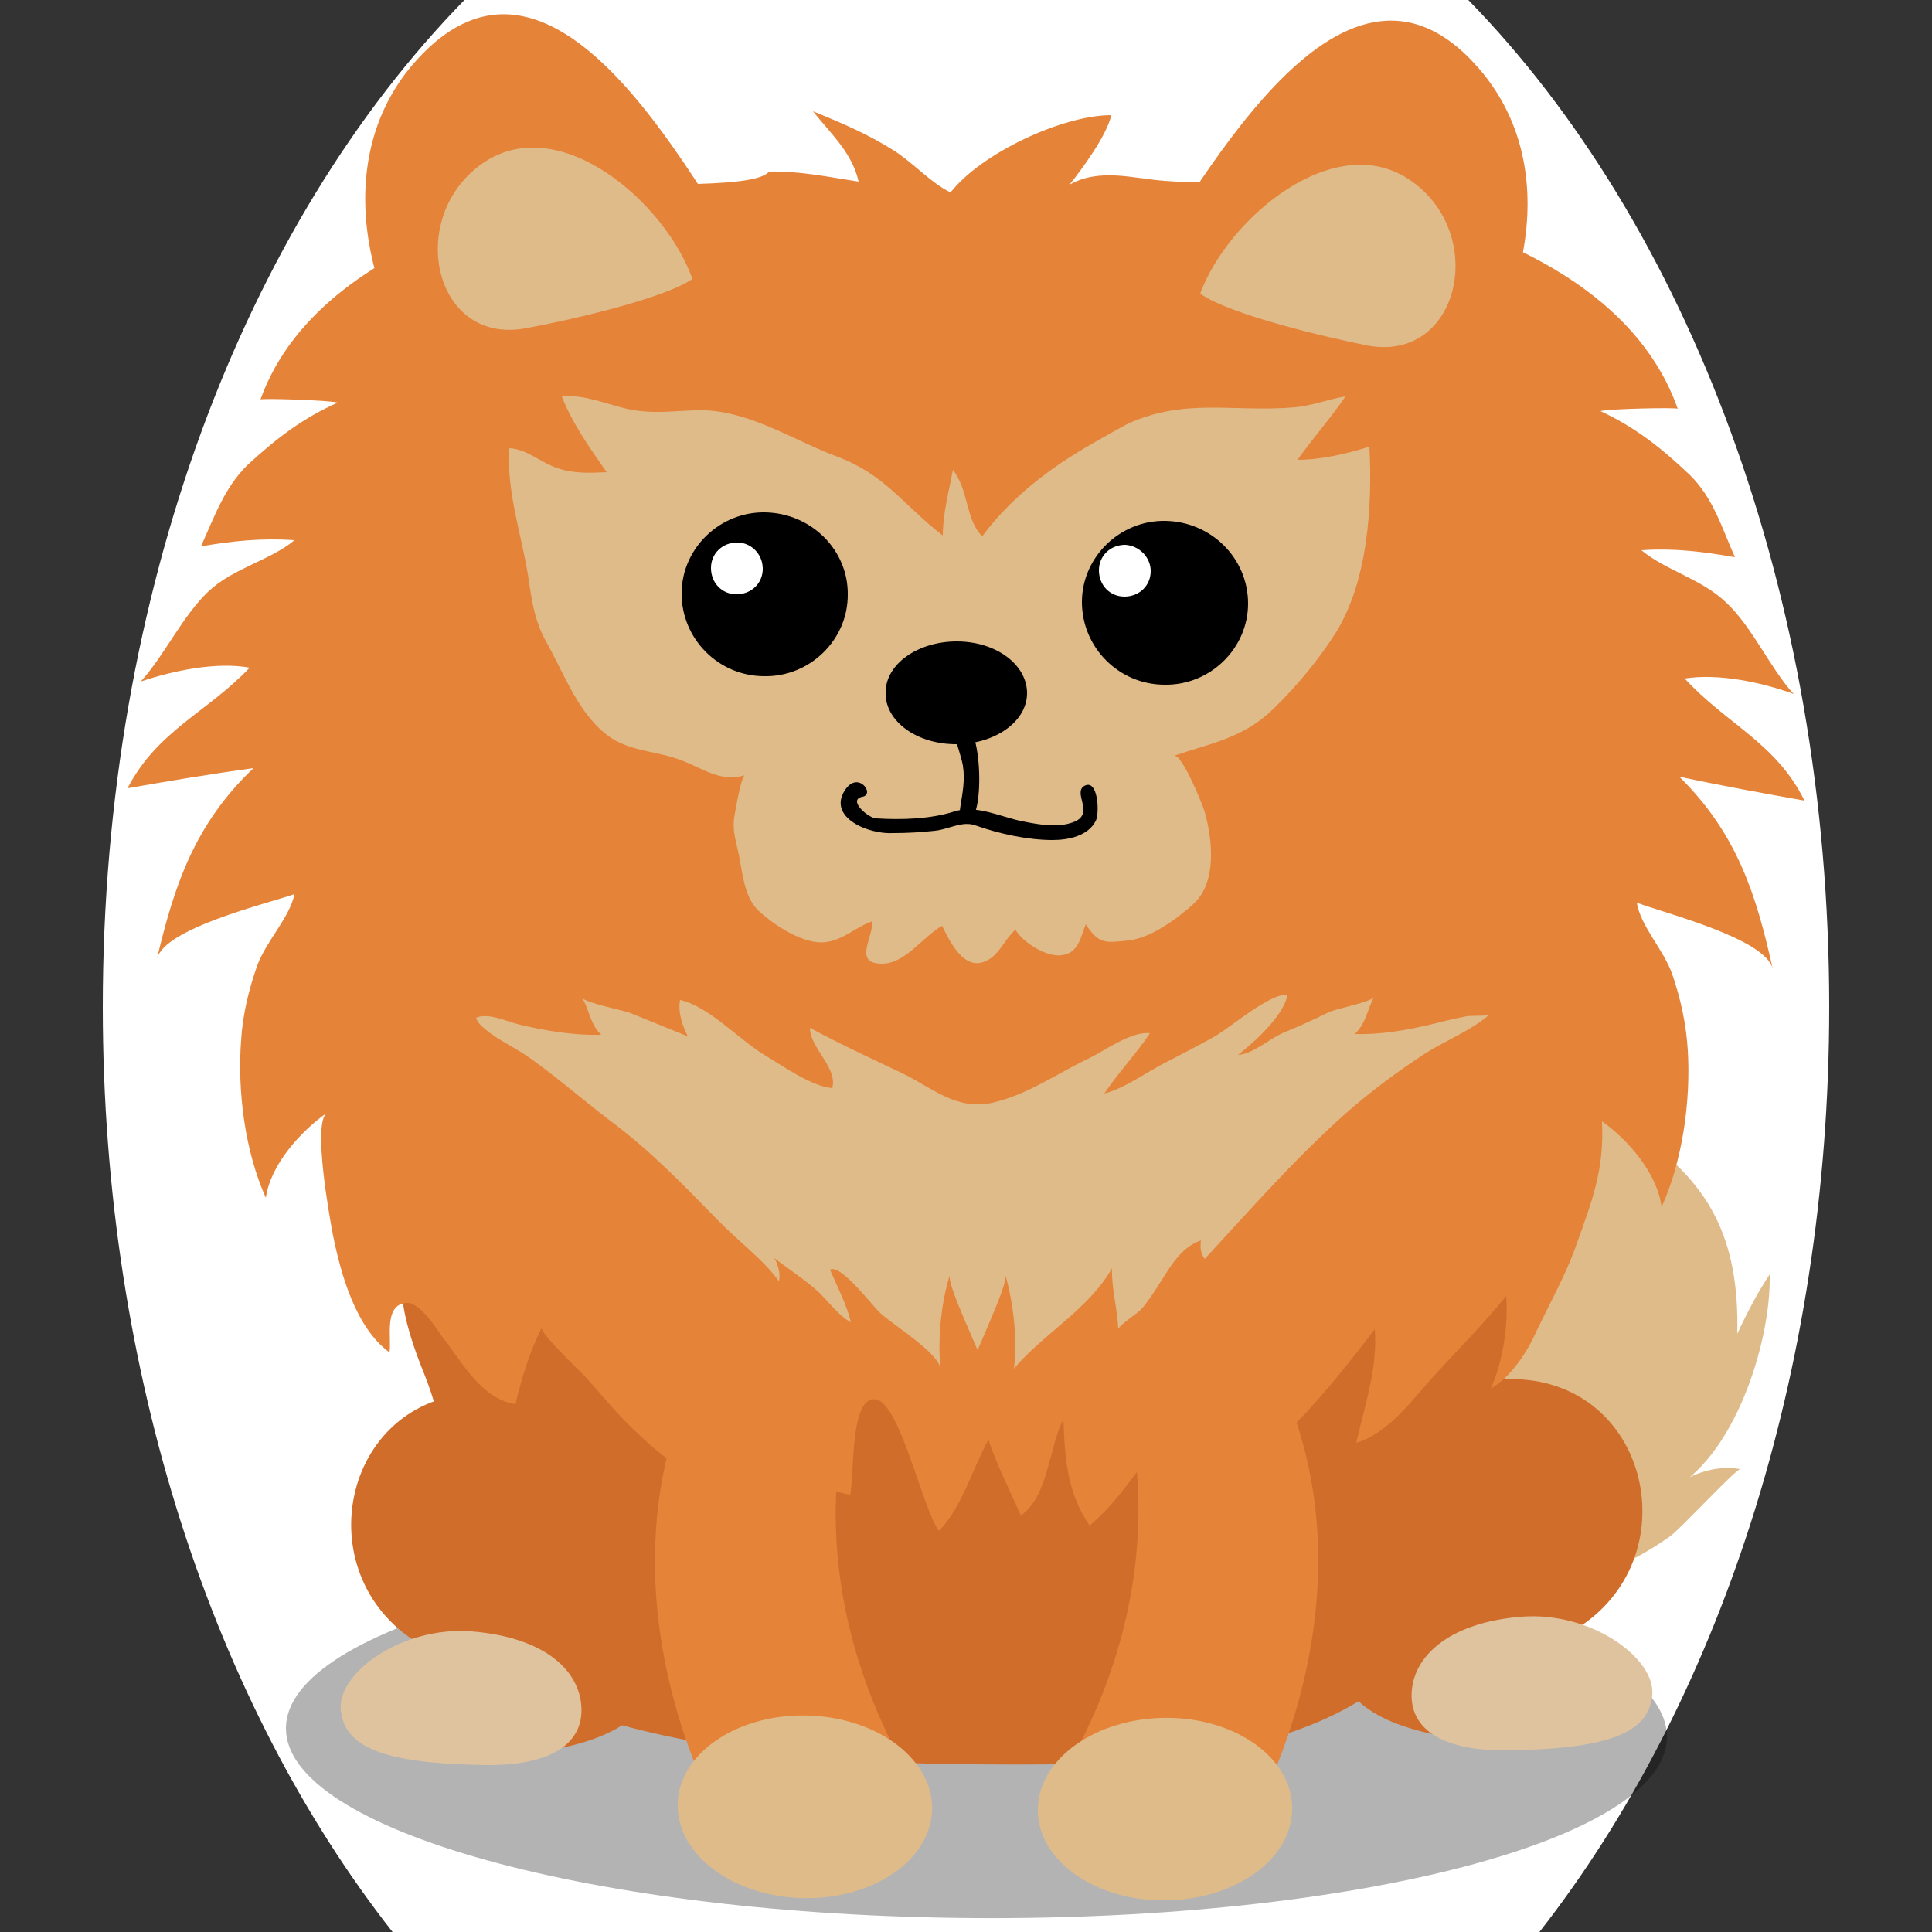
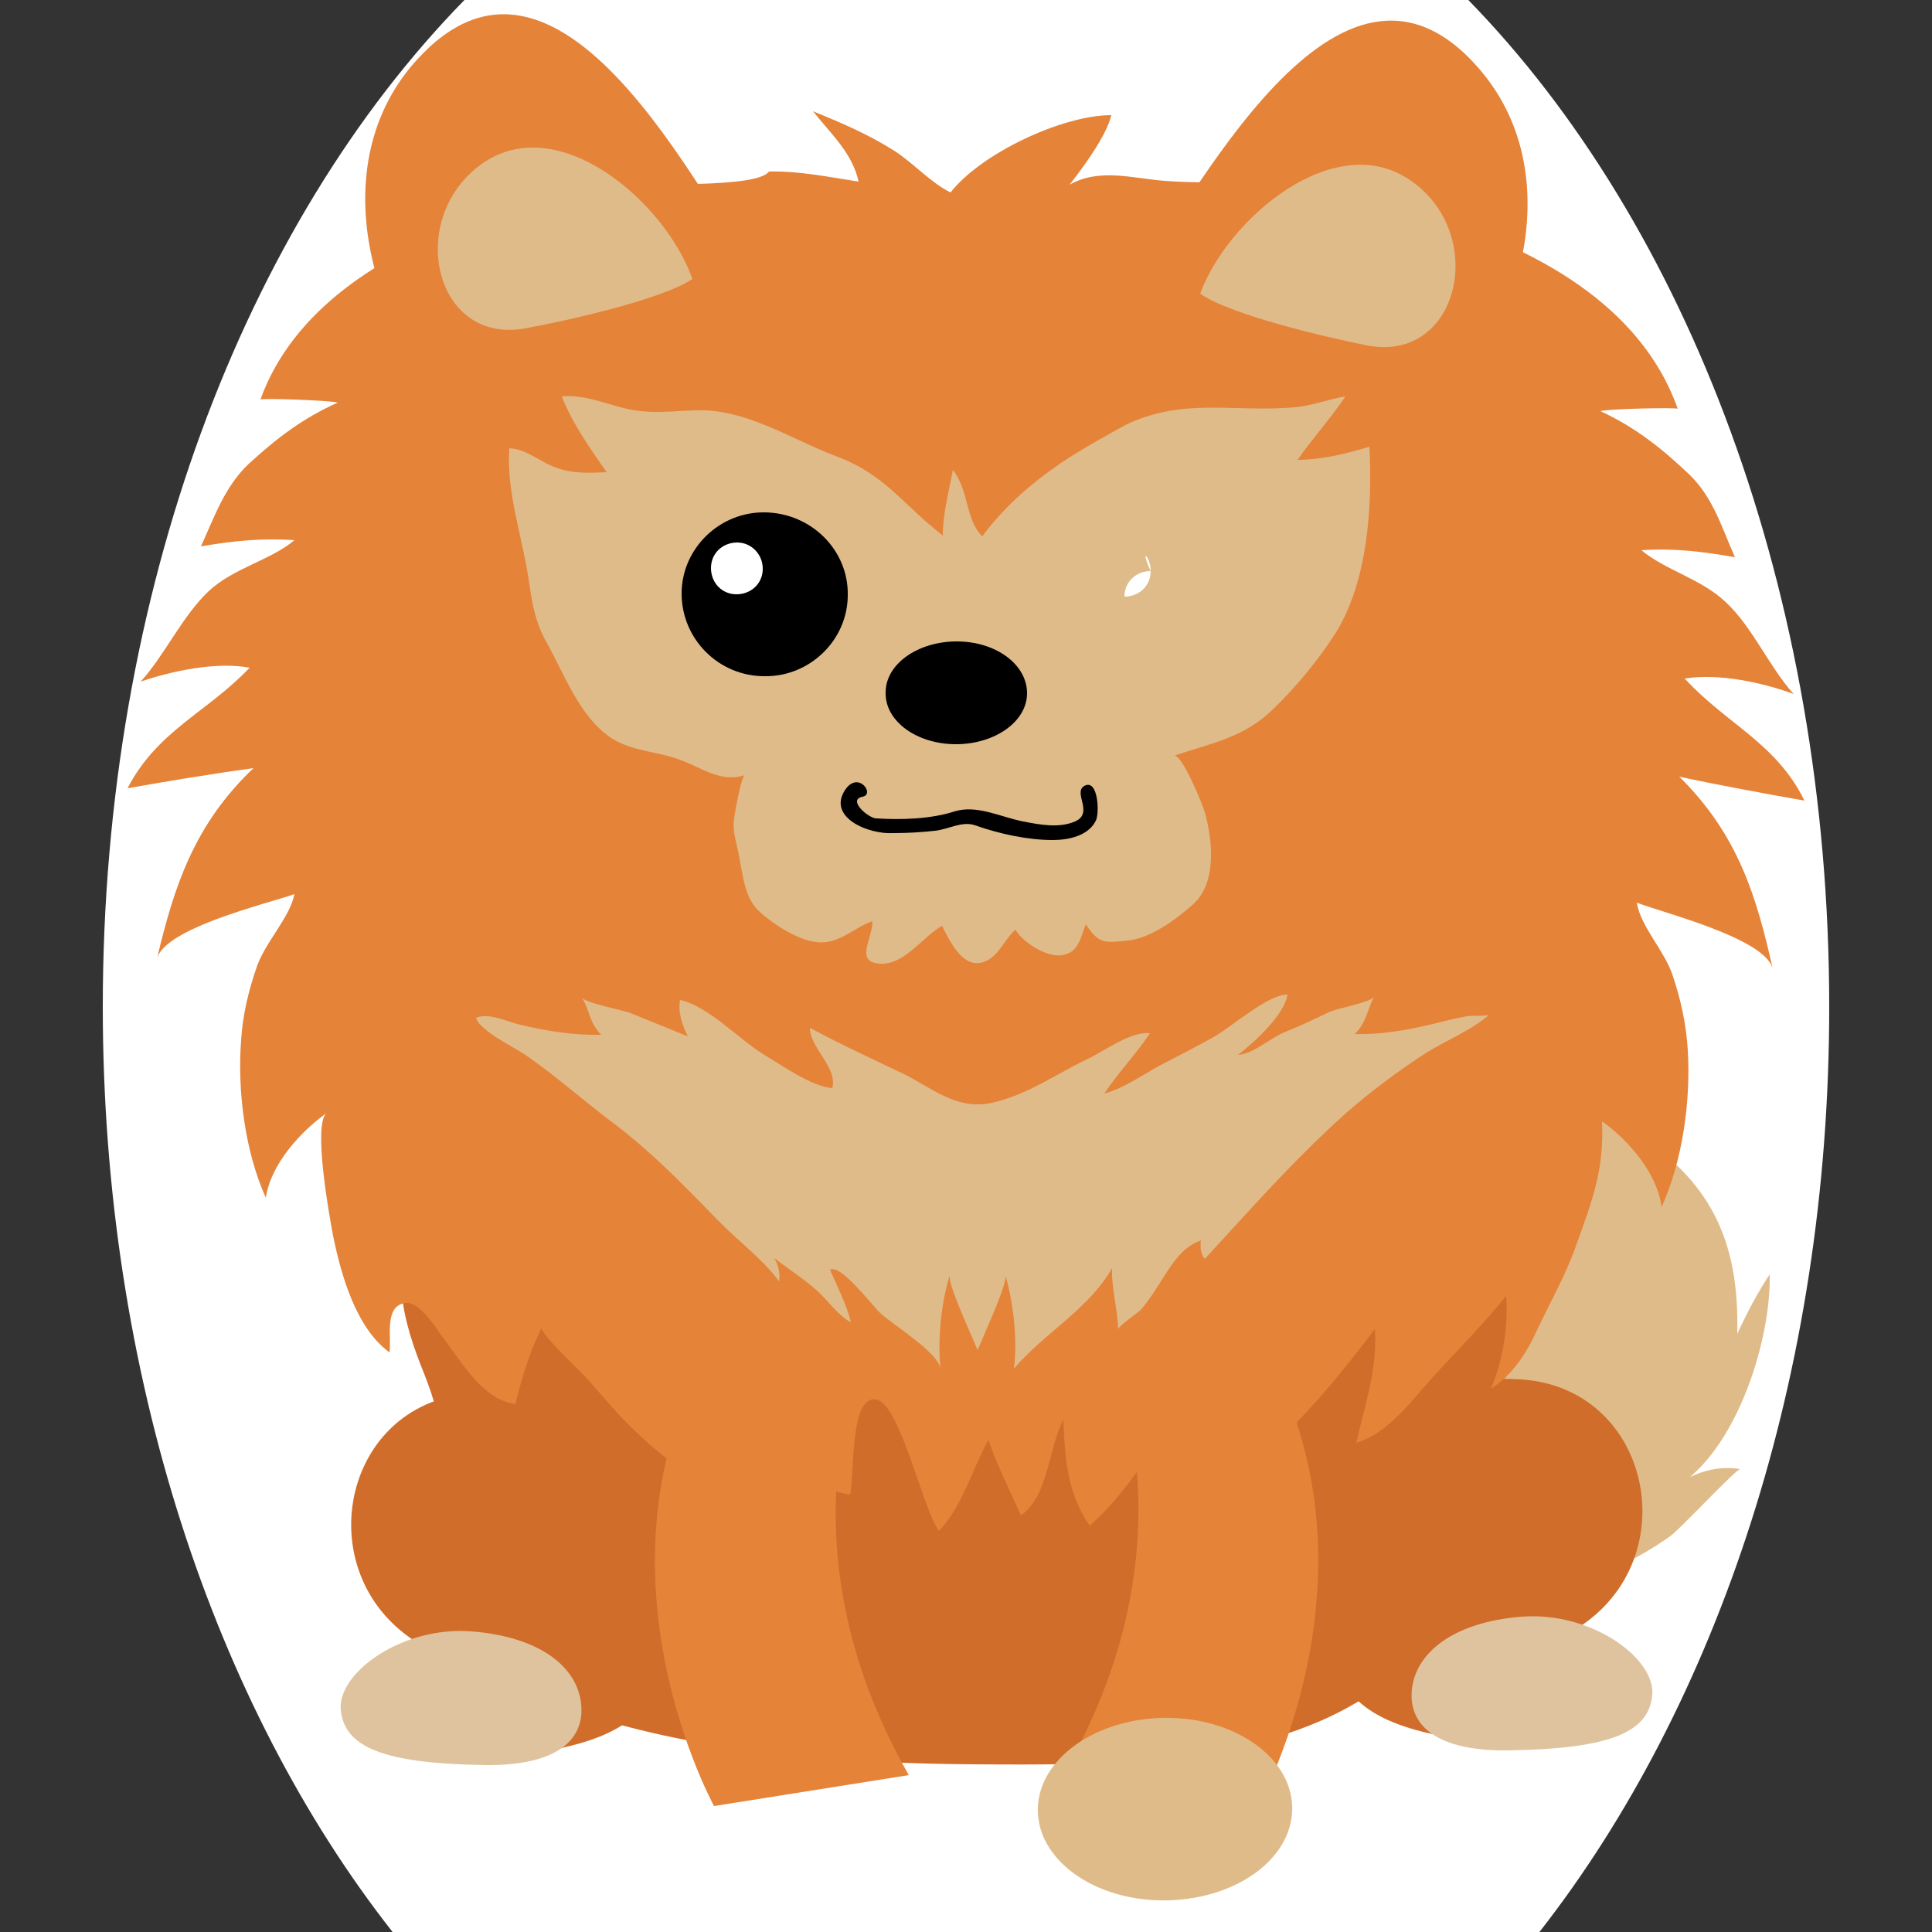
<svg xmlns="http://www.w3.org/2000/svg" version="1.1" id="Ebene_1" x="0px" y="0px" viewBox="0 0 250 250" style="enable-background:new 0 0 250 250;" xml:space="preserve">
  <rect x="0" y="0" width="250" height="250" fill="#333333" stroke="none" />
  <style type="text/css">
	.st0{opacity:0.3;}
	.st1{fill:#e0bb8a;}
	.st2{fill:#D16D2A;}
	.st3{fill:#dfc39f;}
	.st4{fill:#E58339;}
	.st5{fill:#e0bb8a;}
	.st6{fill:#FFFFFF;}

.bgel{fill:#FFFFFF;}</style>
  <path class="bgel" d="M236.7,130.3c0,47.6-14.5,90.3-37.5,119.7H50.8c-23-29.3-37.5-72.1-37.5-119.7C13.3,76.6,31.7,29,60.1,0h129.9  C218.3,29,236.7,76.6,236.7,130.3z" />
  <g>
-     <path class="st0" d="M215.7,224.8c-0.1,13.2-40.2,23.7-89.5,23.4c-49.3-0.3-89.3-11.4-89.2-24.6c0.1-13.2,40.2-23.7,89.5-23.4   C175.9,200.5,215.8,211.5,215.7,224.8z" />
    <path class="st1" d="M194.8,157.6c9.1,13.2-13.6,12.3-20,16.6c-9,6-6.9,25.2,2.8,29.7c6.1,2.8,18.3,2.7,24.8,1.2   c4.9-1.1,9.6-3.4,13.7-6.3c1.2-0.8,8.6-8.8,9.1-8.7c-3.5-0.6-6.9,0.8-9.4,2.9c8.5-4,13.4-19.2,13.2-28.1c-1.6,2.4-3,5.1-4.2,7.7   c0.3-12.3-3.6-19.9-13.6-26.3c-7.5-4.8-21.1-10.7-29.8-5.7c3.4,1.7,8.4,2.8,11.5,5.2c-4.1,0-8.8,1.9-11.5,4.7   C186.8,150.8,191.7,153,194.8,157.6z" />
    <g>
      <path class="st2" d="M202.3,211.7c5.9,2,12.6,4,10.2,9.6c-1.8,4-22.3,4.1-26.6,3.2c-10.3-2.1-13.2-6.3-14-13.2    c-2-17.9,5.5-34.1,25-32.8C214.4,179.7,218.6,203.6,202.3,211.7z" />
      <g>
        <g>
          <g>
            <path class="st3" d="M182.7,218.6c-0.5,4.8,3.4,8,12.4,7.9c13.2-0.2,18.2-2.3,18.7-7.1c0.5-4.8-7.9-10.9-16.9-10.2       C188,209.9,183.2,213.9,182.7,218.6z" />
          </g>
        </g>
      </g>
    </g>
    <path class="st2" d="M196.2,165.1c0.1-8.6-2.2-16.5-9.3-22.7c-9.9-8.5-23.2-13.2-36.1-14.5c-11.2-1.2-22.5-0.3-33.5,2.3   c-12.7,3-28.1,0-39.9,5.4c-7.9,3.6-18.7,13.9-23.2,21.5c-4,6.9-2.1,13.8,0.7,20.7c2.7,6.8,2.8,11.6,4.1,18.6   c2.3,11.8,9.1,23.4,21.3,26.8c14.3,3.9,30.7,5,45.6,5.1c16.5,0.1,38,0.4,52.1-9.6c5.5-3.9,8.9-14,11.9-19.9   c3.6-6.9,3.8-15.4,5.2-22.9C195.7,172.1,196.2,168.6,196.2,165.1z" />
    <g>
      <path class="st2" d="M55.7,213.5c-5.9,2-12.6,4-10.2,9.6c1.8,4,22.3,4.1,26.6,3.2c10.3-2.1,13.2-6.3,14-13.2    c2-17.9-5.5-34.1-25-32.8C43.5,181.5,39.4,205.4,55.7,213.5z" />
      <g>
        <g>
          <g>
            <path class="st3" d="M75.2,220.5c0.5,4.8-3.4,8-12.4,7.9c-13.2-0.2-18.2-2.3-18.7-7.1c-0.5-4.8,7.9-10.9,16.9-10.2       C69.9,211.8,74.7,215.7,75.2,220.5z" />
          </g>
        </g>
      </g>
    </g>
    <path class="st4" d="M233.5,103.6c-3.7-7.5-10.1-9.9-15.5-15.8c4.4-0.7,10,0.5,14.1,2c-3.1-3.4-5.3-8.6-8.7-11.8   c-3.2-3.1-7.9-4.2-11-6.8c4.3-0.3,8,0.2,12.1,0.9c-1.7-3.8-2.8-7.7-5.9-10.7c-3.7-3.5-7-6.1-11.5-8.2c0.9-0.3,9.9-0.5,10-0.3   c-4.8-13.6-18.8-20.9-31.8-24.8c-7.6-2.3-15.5-3.6-23.4-4.3c-3.7-0.3-7.5-0.1-11.2-0.4c-4.1-0.3-8.4-1.7-12.3,0.5   c1.5-1.9,4.8-6.3,5.4-9c-6.3,0-16.8,4.9-20.8,10c-2.5-1.2-4.8-3.8-7.3-5.4c-3.3-2.1-6.8-3.6-10.5-5.1c2.3,2.9,5.1,5.4,5.9,9.1   c-3.9-0.6-7.7-1.4-11.6-1.3c-1.6,2.2-15.7,1.4-19.2,1.9c-6.7,1-13.4,2.4-19.7,4.7C49.4,33,37.9,40,33.7,51.7   c0.1-0.2,9.1,0.1,10,0.4c-4.5,2-7.9,4.6-11.6,8C29,63.1,27.7,67,26,70.7c4.1-0.7,7.8-1.1,12.1-0.8c-3.1,2.6-7.9,3.6-11.1,6.6   c-3.4,3.2-5.7,8.3-8.8,11.7c4.1-1.4,9.8-2.6,14.1-1.8c-5.5,5.8-11.9,8.1-15.8,15.6c5.1-0.9,11.1-1.9,16.3-2.6   c-7.7,7.3-10.3,15.4-12.5,24.7c0.9-4,14.4-7.2,17.8-8.4c-0.6,3-3.6,6-4.8,9.2c-1.1,3.1-1.9,6.4-2.1,9.7c-0.5,6.6,0.5,14.4,3.2,20.4   c0.6-4.3,4.5-8.6,7.9-11c-1.9,1.3,0.4,13.8,0.8,15.9c1,4.9,2.9,11.9,7.3,15.1c0.3-1.8-0.8-6.2,2.2-6.4c1.8-0.1,3.9,3.4,4.8,4.6   c2.5,3.2,4.9,7.8,9.3,8.5c0.8-3.4,1.8-6.7,3.4-9.9c-0.3,0.6,4.8,5.5,5.5,6.2c2.1,2.3,4,4.7,6.3,6.9c3.5,3.4,6.3,5.5,10.6,7.3   c-0.8-3.5-0.5-7.7-0.6-11.5c0.1,4.8,13.8,12.2,18.1,12.7c0.6-2.4-0.1-13,3.4-12.3c3.1,0.6,6,14.2,8.1,17c3-3.1,4.3-8,6.4-11.8   c1.1,3.3,2.8,6.6,4.2,9.8c3.6-2.5,3.6-8.9,5.5-12.4c0.2,5.1,0.5,9.5,3.4,13.7c5.4-4.5,8.9-12.1,14.2-16.8c0.3,4.1,0,8.3,0.2,12.4   c8.9-3.4,16.8-13.6,22.5-21c0.4,5.1-1.4,10.2-2.4,14.7c4.1-1.2,7.2-5.5,9.9-8.5c3.2-3.5,6.5-6.8,9.5-10.5c0.3,4-0.5,8.7-2,12   c2.6-1.5,4.7-4.7,5.9-7.4c1.7-3.6,3.8-7.3,5.1-11c2.1-5.9,3.7-9.8,3.4-16.2c3.4,2.4,7.2,6.8,7.7,11.1c2.7-5.9,3.8-13.7,3.4-20.3   c-0.2-3.3-0.9-6.6-2-9.8c-1.1-3.2-4.1-6.2-4.6-9.3c3.3,1.3,16.7,4.6,17.6,8.6c-2.1-9.4-4.5-17.4-12.1-24.9   C222.4,101.6,228.4,102.7,233.5,103.6z" />
    <g>
      <g>
        <g>
          <path class="st4" d="M143.8,175.8c0,0,11.2,24.2-6.4,54.1l25.1,4.4c0,0,21.1-37-4.9-68.4L143.8,175.8z" />
        </g>
        <g>
          <g>
            <g>
              <path class="st5" d="M134.3,234.6c0.3,6.5,7.9,11.6,17,11.3c9.1-0.3,16.2-5.7,15.9-12.3c-0.3-6.5-7.9-11.6-17-11.3        C141.1,222.6,134,228.1,134.3,234.6z" />
            </g>
          </g>
        </g>
      </g>
    </g>
    <g>
      <path class="st4" d="M163.9,41.6c-1.5-0.3-19.2-2.2-18-3.9c8.5-11.6,27.3-49.9,45.5-28.8c10.9,12.6,6.2,31.5-3.6,43    C180.3,47.3,173,43.3,163.9,41.6z" />
      <path class="st1" d="M155.3,38c3.6-9.8,17.5-21.5,27.3-14.6c10,7,6.2,23.6-5.7,21.3C171.9,43.7,159.3,40.8,155.3,38z" />
    </g>
    <g>
      <path class="st4" d="M81,41c1.5-0.3,19.2-1.9,18-3.6C90.6,25.6,72.4-12.9,53.8,7.9c-11.1,12.4-6.7,31.4,3,43.1    C64.5,46.5,71.8,42.6,81,41z" />
      <path class="st1" d="M89.6,36.1c-3.5-9.9-17.2-21.8-27.1-15C52.5,28,56,44.6,67.9,42.5C72.9,41.6,85.6,38.8,89.6,36.1z" />
    </g>
    <g>
      <path class="st5" d="M137.3,59.9c-3.8,2.6-7.3,5.6-10.2,9.5c-2.2-2.2-1.7-5.9-3.8-8.6c-0.5,2.8-1.3,5.6-1.3,8.5    c-5.3-4.1-7.4-7.9-13.9-10.3c-5.8-2.2-11.7-6.2-18.2-5.9c-3.2,0.1-5.6,0.5-8.8-0.2c-2.6-0.6-5.6-1.9-8.4-1.6    c1.3,3.4,3.7,6.8,5.8,9.8c-2.1,0.1-4.3,0.2-6.3-0.5c-2.2-0.7-4-2.5-6.3-2.6c-0.4,5.9,1.8,11.7,2.6,17.6c0.4,2.7,0.8,4.9,2.1,7.3    c2.4,4.2,4.3,9.8,8.5,12.6c2.8,1.8,6.1,1.7,9.1,2.9c2.7,1,5.1,2.9,8.2,1.9c-0.5,0.1-1.3,4.9-1.4,5.5c-0.2,1.5,0.1,2.5,0.4,3.9    c0.7,2.8,0.7,6.1,2.7,8.1c1.8,1.7,5,3.8,7.5,4.1c2.9,0.4,4.9-1.9,7.3-2.7c0,2.3-2.4,5.4,1.1,5.5c3.1,0.1,5.4-3.5,7.9-4.9    c0.9,1.8,2.5,5.2,4.9,4.8c2.3-0.4,3-2.9,4.6-4.3c0.9,1.6,4,3.6,6,3.3c2.2-0.3,2.4-2.3,3.1-4c1.7,2.6,2.5,2.4,5.5,2.1    c2.9-0.3,6.3-2.8,8.4-4.7c3.1-2.8,2.5-8.3,1.5-11.9c-0.2-0.8-3-7.7-4-7.3c4.7-1.6,9-2.3,12.8-6c3.1-3,5.9-6.4,8.2-10    c4.1-6.7,4.7-16.3,4.3-24c-2.9,0.9-6.2,1.7-9.3,1.7c1.9-2.7,4.3-5.4,6.2-8.2c-2,0.3-4.3,1.2-6.5,1.4c-8.1,0.7-14.2-1.3-21.8,2.2    C142.9,56.5,140,58.1,137.3,59.9z" />
      <g>
        <path d="M132.9,89.7c0,3.7-4.2,6.6-9.2,6.6c-5.1,0-9.2-3-9.1-6.7c0-3.7,4.2-6.6,9.2-6.6C128.9,83,132.9,86,132.9,89.7z" />
-         <path d="M161.5,78.1c0,5.8-4.9,10.6-10.8,10.5c-5.9,0-10.7-4.8-10.7-10.7c0-5.8,4.9-10.6,10.8-10.5     C156.7,67.5,161.5,72.2,161.5,78.1z" />
        <path d="M109.7,77c0,5.8-4.9,10.6-10.8,10.5c-5.9,0-10.7-4.8-10.7-10.7c0-5.8,4.9-10.6,10.8-10.5C105,66.4,109.8,71.2,109.7,77z" />
        <g>
-           <path d="M125,106.1c-1.9,0.4,0.2-3.4-0.4-7c-0.3-1.9-2-5.5-0.8-5.9c3.5-1.2,3.7,13.4,1.4,12.9      C124.9,106.1,125.1,106.1,125,106.1z" />
          <path d="M136.2,108.7c-3.2,0-6.9-0.8-10-1.9c-1.7-0.6-3.4,0.5-5.2,0.7c-1.8,0.2-3.6,0.3-5.4,0.3c-3.2,0.2-8.5-2-6.3-5.5      c1.7-2.7,4,0.5,2.3,0.8c-2,0.4,0.8,2.8,1.8,2.8c3.2,0.2,7,0.1,10.1-0.9c2.9-0.9,5.9,0.7,8.9,1.3c2.1,0.4,4.6,0.9,6.7,0      c2.5-1.1-0.3-3.7,1.2-4.6c1.8-1,2,3.5,1.5,4.5C140.8,108.2,138.2,108.7,136.2,108.7C135.6,108.7,138.3,108.7,136.2,108.7z" />
        </g>
      </g>
      <path class="st6" d="M98.7,73.6c0,1.9-1.5,3.3-3.4,3.3c-1.9,0-3.3-1.5-3.3-3.4c0-1.9,1.5-3.3,3.4-3.3    C97.2,70.2,98.7,71.7,98.7,73.6z" />
-       <path class="st6" d="M148.9,73.9c0,1.9-1.5,3.3-3.4,3.3c-1.9,0-3.3-1.5-3.3-3.4c0-1.9,1.5-3.3,3.4-3.3    C147.4,70.6,148.9,72.1,148.9,73.9z" />
+       <path class="st6" d="M148.9,73.9c0,1.9-1.5,3.3-3.4,3.3c0-1.9,1.5-3.3,3.4-3.3    C147.4,70.6,148.9,72.1,148.9,73.9z" />
    </g>
    <g>
      <g>
        <g>
          <path class="st4" d="M111.9,175.6c0,0-11.5,24,5.7,54.1l-25.2,4c0,0-20.6-37.3,5.8-68.3L111.9,175.6z" />
        </g>
        <g>
          <g>
            <g>
-               <path class="st5" d="M120.6,234.5c-0.4,6.5-8.1,11.5-17.2,11.1c-9.1-0.4-16.1-6-15.7-12.5c0.4-6.5,8.1-11.5,17.2-11.1        C114,222.4,121,228,120.6,234.5z" />
-             </g>
+               </g>
          </g>
        </g>
      </g>
    </g>
    <path class="st5" d="M175.3,133.8c1.5-1.4,1.7-3.4,2.5-4.8c-0.4,0.7-4.9,1.5-5.9,2c-1.8,0.9-3.6,1.7-5.5,2.5   c-1.9,0.7-4.2,2.9-6.2,3c2.2-1.7,6-5.2,6.4-7.8c-2.4-0.1-7.3,4.2-9.4,5.4c-2.1,1.2-4.3,2.3-6.4,3.4c-2.4,1.2-5.2,3.3-7.9,4   c1.8-2.7,4.1-5.1,5.9-7.8c-2.4-0.3-5.9,2.3-8,3.3c-4.2,2-7.7,4.6-12.4,5.7c-4.7,1-7.7-1.9-11.6-3.8c-4-1.9-8.1-3.8-12-5.9   c0,2.6,3.6,5.1,2.9,7.8c-2.7-0.2-6.6-3-8.8-4.3c-3.3-2-7.2-6.3-10.9-7.1c-0.3,1.6,0.3,3.3,1,4.7c-2.5-1-4.9-2-7.4-3   c-1-0.4-5.8-1.3-6.3-2c0.9,1.3,1,3.4,2.5,4.8c-3.5,0.1-7.1-0.5-10.5-1.3c-1.7-0.4-4.1-1.6-5.7-0.9c0.2,0.6,0.6,1,1.1,1.4   c1.7,1.5,4.1,2.5,6,3.9c3.5,2.5,6.7,5.3,10.1,7.9c5.4,4,9.5,8.3,14.1,13c2.5,2.6,5.9,5.1,7.9,7.9c0.2-1-0.1-2.1-0.6-3   c1.8,1.4,3.7,2.6,5.4,4.1c1.5,1.3,2.8,3.3,4.5,4.2c-0.5-2.2-1.8-4.7-2.7-6.8c1.4-0.8,5.5,4.7,6.5,5.6c1.6,1.5,7.5,5.1,7.8,7.2   c-0.4-3.8,0.1-8.6,1.2-12.1c-0.3,1,2.2,6.4,3.6,9.7c1.4-3.3,3.9-8.8,3.6-9.7c1,3.5,1.6,8.3,1.1,12.1c3.8-4.5,9.7-7.7,12.7-13   c-0.1,2.6,0.7,5.2,0.8,7.9c0-0.4,2.5-2.1,2.9-2.5c0.9-1,1.6-2.1,2.3-3.2c1.4-2.1,2.7-4.8,5.5-5.8c-0.1,0.8-0.1,1.7,0.5,2.4   c5.9-6.4,11.6-12.9,18.2-18.8c3.3-2.9,6.8-5.5,10.5-7.9c2.6-1.6,6-3,8.1-4.9c-0.2,0.2-2.4,0.1-2.9,0.2c-1.6,0.3-3.2,0.7-4.8,1.1   C182,133.3,178.7,133.9,175.3,133.8z" />
  </g>
</svg>